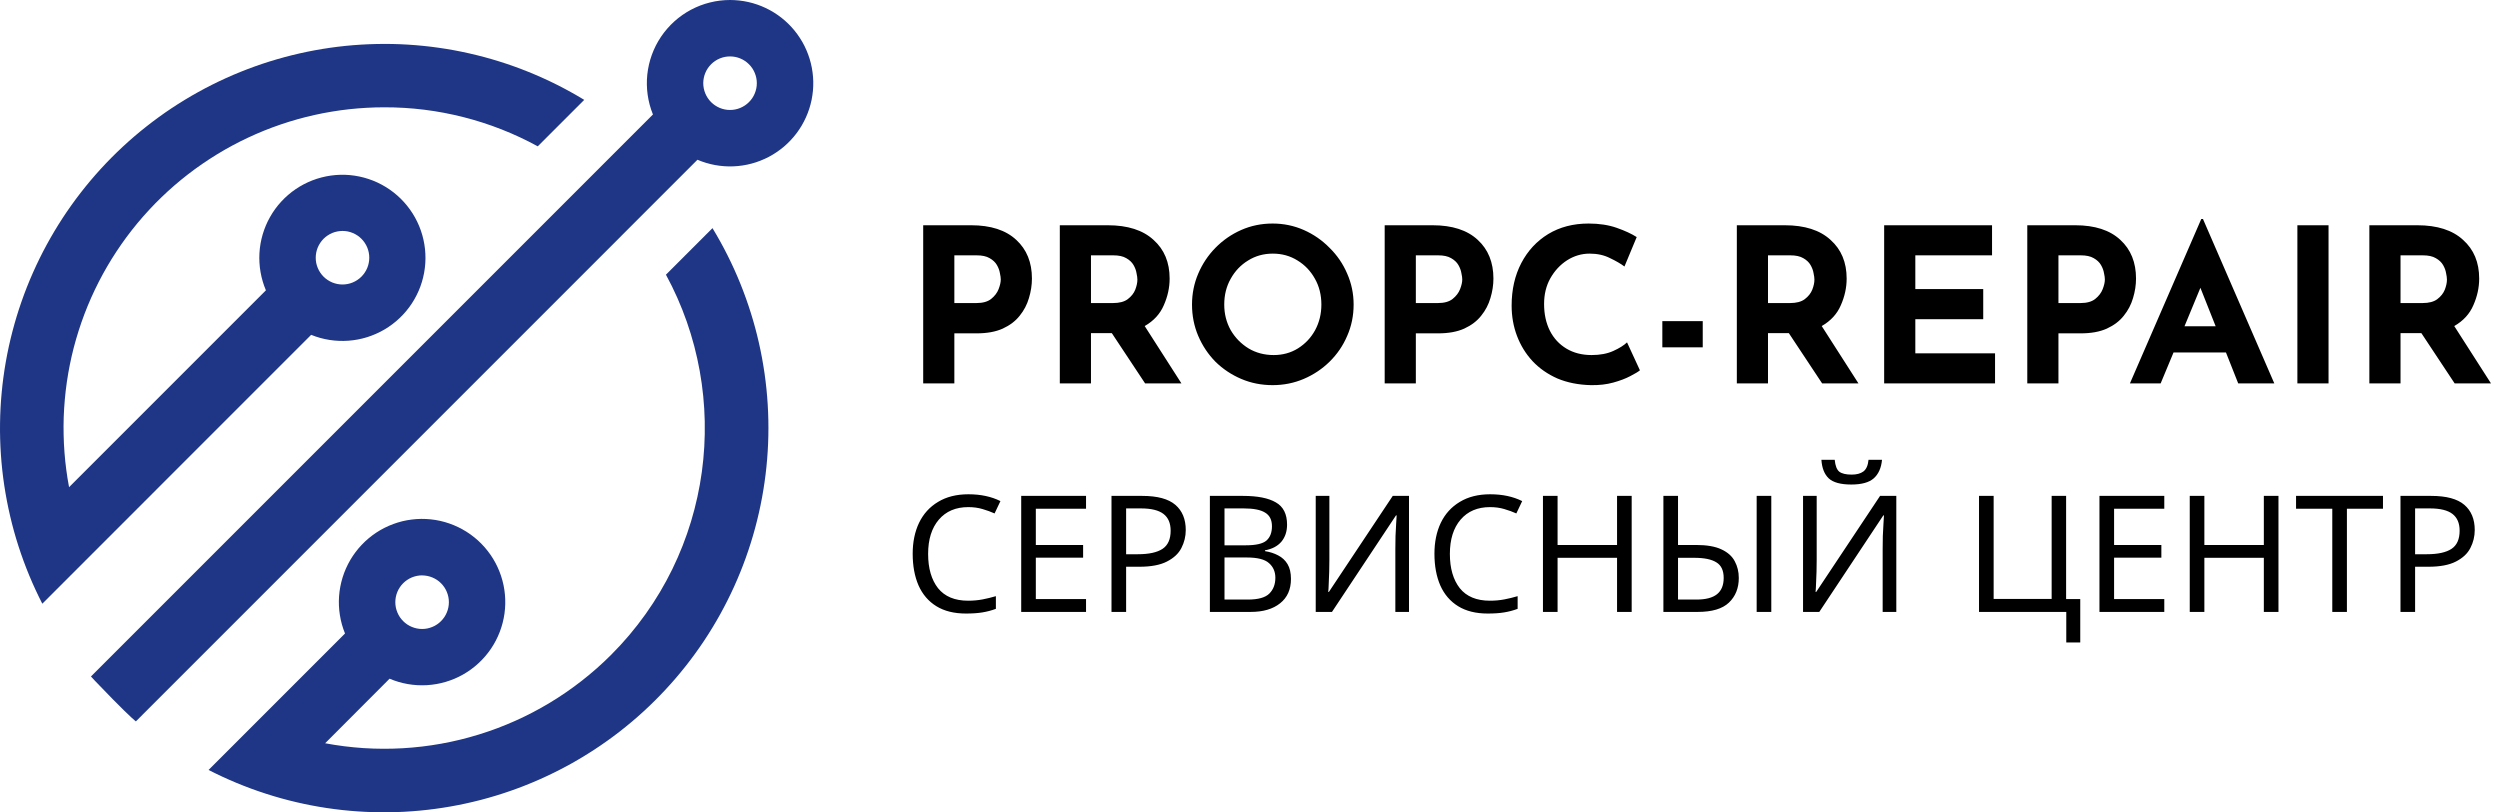
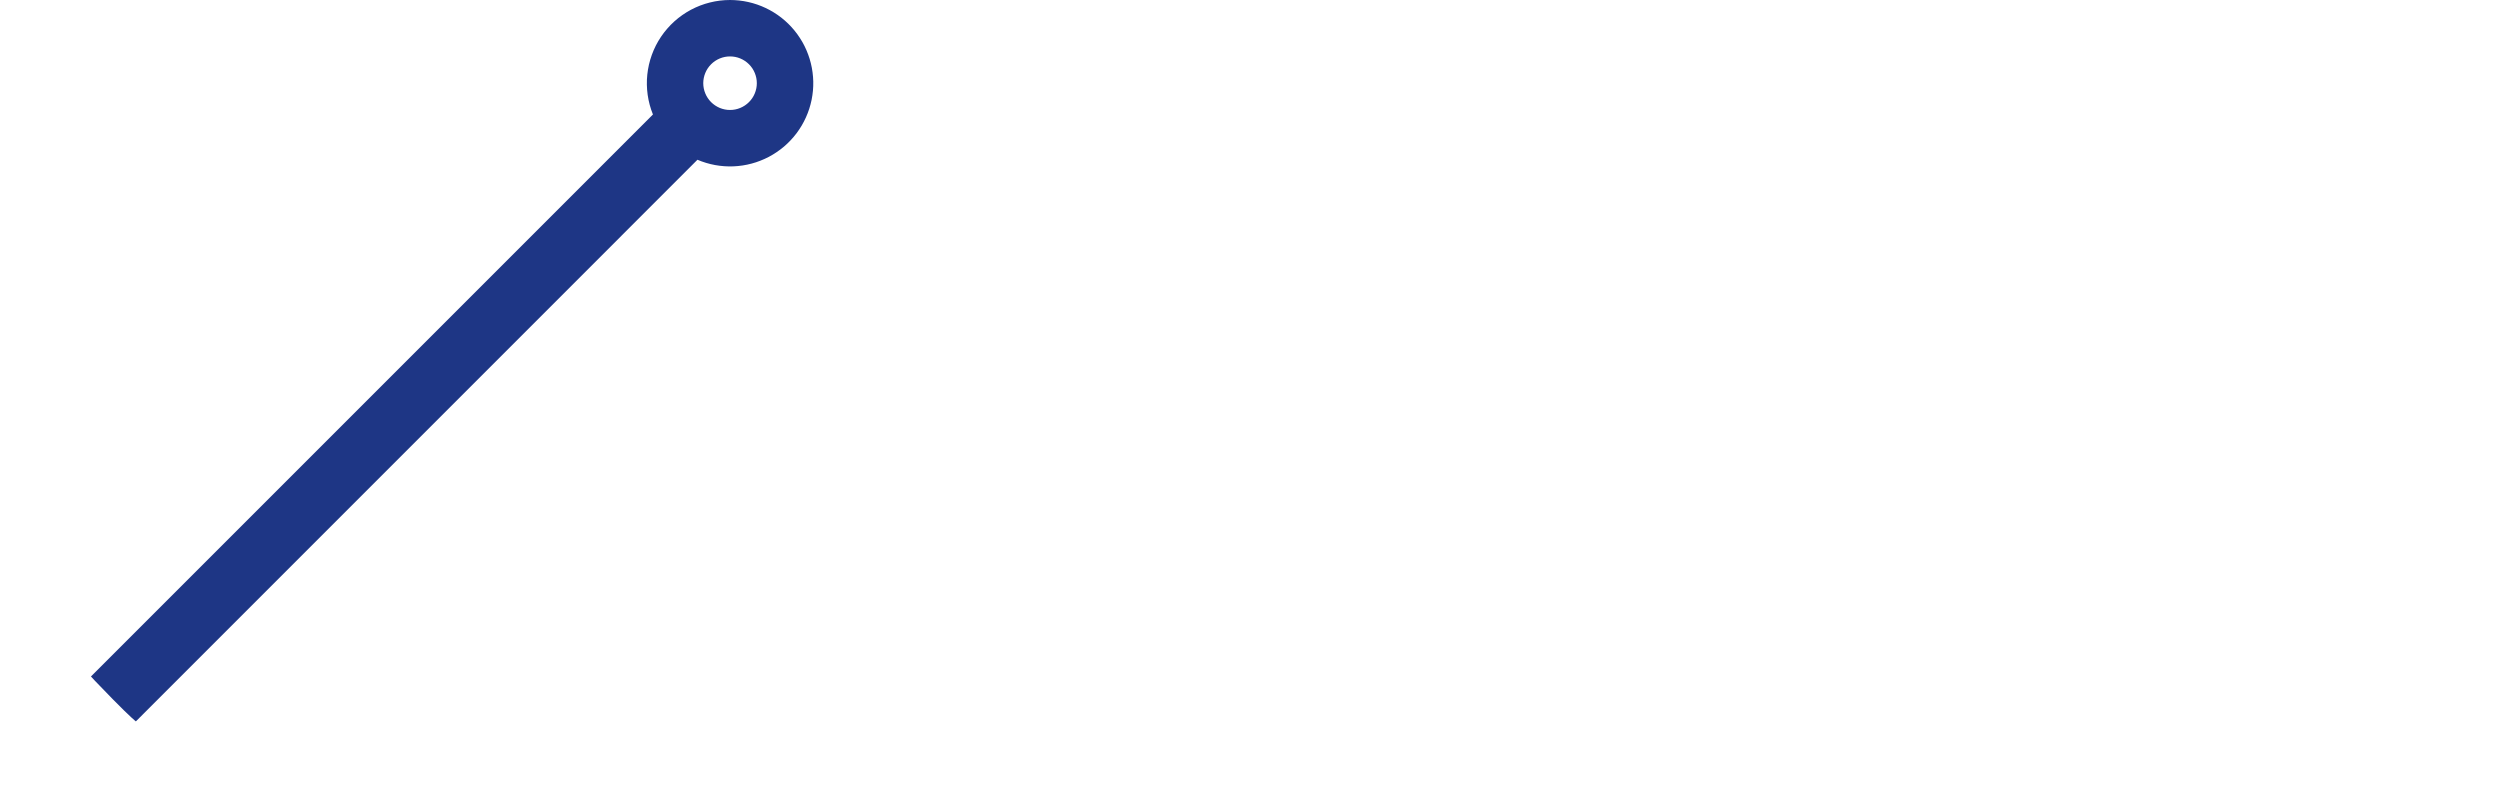
<svg xmlns="http://www.w3.org/2000/svg" width="317" height="103" viewBox="0 0 317 103" fill="none">
  <path d="M92.568 0C92.138 0 91.71 0.027 91.282 0.08C90.855 0.131 90.432 0.211 90.016 0.316C89.598 0.418 89.187 0.549 88.787 0.702C88.385 0.858 87.994 1.035 87.613 1.237C87.234 1.441 86.867 1.665 86.514 1.913C86.162 2.158 85.826 2.428 85.506 2.715C85.187 3.004 84.886 3.31 84.604 3.636C84.322 3.959 84.06 4.301 83.819 4.659C83.579 5.016 83.362 5.385 83.165 5.769C82.971 6.153 82.801 6.547 82.653 6.953C82.507 7.356 82.385 7.769 82.288 8.187C82.193 8.608 82.123 9.031 82.077 9.458C82.033 9.889 82.013 10.316 82.023 10.746C82.031 11.177 82.064 11.607 82.125 12.032C82.186 12.457 82.271 12.88 82.383 13.296C82.495 13.711 82.633 14.117 82.794 14.516L11.533 85.776C11.533 85.776 11.995 86.316 14.323 88.683C16.651 91.05 17.229 91.473 17.229 91.473L88.436 20.256C88.794 20.409 89.161 20.543 89.535 20.654C89.907 20.766 90.286 20.858 90.67 20.929C91.054 20.999 91.44 21.048 91.829 21.075C92.218 21.104 92.607 21.109 92.998 21.094C93.387 21.077 93.773 21.041 94.16 20.982C94.546 20.924 94.928 20.844 95.304 20.742C95.681 20.642 96.05 20.521 96.412 20.377C96.777 20.236 97.132 20.073 97.477 19.894C97.822 19.711 98.155 19.512 98.478 19.293C98.801 19.075 99.112 18.841 99.409 18.589C99.705 18.336 99.987 18.066 100.255 17.782C100.522 17.497 100.775 17.201 101.008 16.89C101.241 16.576 101.458 16.253 101.657 15.918C101.856 15.582 102.033 15.235 102.194 14.88C102.354 14.525 102.495 14.161 102.614 13.791C102.733 13.42 102.833 13.043 102.911 12.661C102.989 12.277 103.044 11.893 103.081 11.505C103.115 11.116 103.13 10.727 103.122 10.338C103.113 9.947 103.083 9.558 103.032 9.172C102.981 8.785 102.911 8.404 102.816 8.025C102.724 7.645 102.609 7.274 102.473 6.907C102.34 6.542 102.184 6.185 102.012 5.835C101.837 5.487 101.645 5.147 101.431 4.822C101.219 4.493 100.991 4.178 100.743 3.876C100.498 3.575 100.235 3.288 99.956 3.013C99.676 2.741 99.385 2.484 99.078 2.243C98.77 2.002 98.451 1.781 98.118 1.575C97.788 1.371 97.445 1.186 97.093 1.018C96.74 0.851 96.381 0.705 96.011 0.576C95.642 0.45 95.268 0.343 94.889 0.258C94.507 0.173 94.123 0.107 93.734 0.066C93.348 0.022 92.959 0 92.568 0ZM92.568 13.944C92.347 13.944 92.126 13.923 91.907 13.879C91.688 13.835 91.477 13.772 91.27 13.687C91.064 13.599 90.869 13.495 90.682 13.371C90.497 13.247 90.325 13.108 90.169 12.951C90.011 12.793 89.87 12.62 89.746 12.435C89.622 12.251 89.518 12.054 89.433 11.847C89.348 11.643 89.282 11.429 89.239 11.21C89.195 10.992 89.173 10.771 89.173 10.55C89.173 10.326 89.195 10.105 89.239 9.886C89.282 9.667 89.348 9.456 89.433 9.249C89.518 9.043 89.622 8.848 89.746 8.661C89.87 8.477 90.011 8.306 90.169 8.148C90.325 7.991 90.497 7.85 90.682 7.726C90.869 7.602 91.064 7.497 91.27 7.412C91.477 7.327 91.688 7.261 91.907 7.218C92.126 7.176 92.347 7.155 92.568 7.155C92.791 7.155 93.013 7.176 93.231 7.218C93.45 7.261 93.661 7.327 93.868 7.412C94.075 7.497 94.269 7.602 94.456 7.726C94.641 7.85 94.813 7.991 94.969 8.148C95.127 8.306 95.268 8.477 95.392 8.661C95.516 8.848 95.62 9.043 95.705 9.249C95.79 9.456 95.856 9.667 95.9 9.886C95.943 10.105 95.965 10.326 95.965 10.55C95.965 10.771 95.943 10.992 95.9 11.21C95.856 11.429 95.79 11.643 95.705 11.847C95.62 12.054 95.516 12.248 95.392 12.435C95.268 12.62 95.127 12.793 94.969 12.948C94.811 13.106 94.641 13.247 94.454 13.371C94.269 13.495 94.075 13.599 93.868 13.684C93.661 13.77 93.45 13.835 93.231 13.879C93.013 13.923 92.791 13.944 92.568 13.944Z" fill="#1E3685" />
-   <path d="M90.342 28.927L84.441 34.83C92.833 50.252 90.514 70.007 77.481 83.043C76.317 84.207 75.085 85.295 73.787 86.309C72.489 87.325 71.136 88.258 69.726 89.106C68.314 89.956 66.859 90.719 65.354 91.393C63.852 92.066 62.314 92.644 60.739 93.13C59.167 93.616 57.57 94.008 55.949 94.299C54.328 94.591 52.695 94.783 51.053 94.878C49.407 94.972 47.762 94.965 46.119 94.861C44.477 94.754 42.846 94.549 41.227 94.246L49.398 86.058C49.769 86.216 50.149 86.352 50.537 86.467C50.924 86.581 51.315 86.673 51.714 86.741C52.11 86.809 52.511 86.856 52.914 86.88C53.318 86.902 53.718 86.902 54.122 86.88C54.525 86.856 54.924 86.809 55.322 86.741C55.721 86.673 56.112 86.581 56.499 86.467C56.885 86.352 57.267 86.216 57.636 86.061C58.008 85.903 58.37 85.723 58.72 85.526C59.072 85.327 59.41 85.108 59.736 84.87C60.061 84.632 60.372 84.377 60.669 84.102C60.965 83.83 61.247 83.541 61.51 83.234C61.772 82.928 62.018 82.61 62.246 82.275C62.472 81.942 62.679 81.597 62.866 81.239C63.053 80.882 63.218 80.515 63.364 80.138C63.51 79.762 63.631 79.378 63.733 78.987C63.833 78.598 63.913 78.201 63.969 77.803C64.023 77.402 64.057 77.001 64.066 76.598C64.076 76.194 64.061 75.791 64.025 75.39C63.989 74.989 63.93 74.59 63.848 74.194C63.765 73.8 63.66 73.412 63.534 73.028C63.408 72.644 63.257 72.269 63.089 71.905C62.919 71.538 62.727 71.183 62.518 70.838C62.307 70.495 62.078 70.165 61.828 69.847C61.58 69.528 61.315 69.227 61.031 68.938C60.749 68.651 60.45 68.381 60.134 68.128C59.821 67.876 59.493 67.64 59.153 67.426C58.81 67.21 58.457 67.015 58.095 66.84C57.731 66.665 57.359 66.512 56.977 66.379C56.596 66.247 56.209 66.136 55.816 66.048C55.422 65.961 55.023 65.895 54.623 65.854C54.222 65.812 53.821 65.793 53.417 65.795C53.014 65.8 52.61 65.827 52.209 65.878C51.811 65.927 51.415 65.999 51.021 66.094C50.63 66.192 50.246 66.308 49.867 66.447C49.487 66.588 49.118 66.748 48.758 66.93C48.399 67.112 48.049 67.314 47.714 67.535C47.376 67.759 47.053 67.999 46.744 68.257C46.435 68.517 46.141 68.792 45.864 69.086C45.585 69.377 45.325 69.686 45.084 70.009C44.841 70.33 44.617 70.665 44.413 71.015C44.209 71.363 44.027 71.723 43.864 72.09C43.701 72.459 43.56 72.838 43.441 73.222C43.322 73.608 43.225 74 43.15 74.396C43.074 74.792 43.023 75.191 42.994 75.594C42.965 75.995 42.96 76.398 42.977 76.802C42.994 77.205 43.035 77.606 43.099 78.005C43.162 78.403 43.249 78.797 43.356 79.186C43.465 79.572 43.597 79.954 43.747 80.328L32.5 91.577L26.447 97.631C27.618 98.231 28.811 98.783 30.029 99.288C31.244 99.791 32.478 100.246 33.733 100.649C34.984 101.053 36.25 101.405 37.533 101.706C38.814 102.008 40.105 102.256 41.407 102.453C42.71 102.649 44.017 102.793 45.33 102.883C46.642 102.975 47.956 103.011 49.274 102.997C50.588 102.98 51.903 102.912 53.213 102.788C54.523 102.666 55.828 102.491 57.123 102.263C58.421 102.037 59.706 101.755 60.98 101.425C62.253 101.092 63.512 100.71 64.754 100.275C65.996 99.843 67.221 99.359 68.424 98.824C69.627 98.292 70.808 97.711 71.965 97.084C73.121 96.455 74.249 95.779 75.352 95.06C76.453 94.341 77.525 93.577 78.565 92.771C79.605 91.964 80.611 91.116 81.581 90.229C82.553 89.339 83.486 88.413 84.383 87.448C85.28 86.486 86.135 85.487 86.952 84.454C87.768 83.422 88.538 82.357 89.27 81.261C89.999 80.165 90.682 79.04 91.321 77.89C91.958 76.739 92.548 75.562 93.093 74.364C93.635 73.166 94.13 71.946 94.573 70.707C95.017 69.467 95.411 68.213 95.754 66.942C96.096 65.671 96.388 64.388 96.626 63.095C96.864 61.8 97.052 60.498 97.185 59.188C97.319 57.88 97.399 56.565 97.426 55.251C97.453 53.934 97.426 52.619 97.346 51.306C97.268 49.992 97.134 48.682 96.949 47.379C96.762 46.077 96.527 44.784 96.235 43.498C95.946 42.215 95.603 40.944 95.209 39.69C94.816 38.434 94.373 37.194 93.88 35.974C93.387 34.754 92.845 33.556 92.254 32.38C91.664 31.204 91.027 30.052 90.342 28.927ZM53.524 72.962C53.745 72.962 53.966 72.984 54.185 73.028C54.404 73.071 54.615 73.135 54.822 73.222C55.028 73.307 55.223 73.412 55.41 73.535C55.595 73.659 55.767 73.8 55.923 73.956C56.081 74.114 56.222 74.287 56.346 74.471C56.469 74.656 56.574 74.853 56.659 75.059C56.744 75.263 56.81 75.477 56.853 75.696C56.897 75.915 56.919 76.136 56.919 76.357C56.919 76.581 56.897 76.802 56.853 77.02C56.81 77.239 56.744 77.451 56.659 77.657C56.574 77.864 56.469 78.058 56.346 78.245C56.222 78.43 56.081 78.6 55.923 78.758C55.767 78.916 55.595 79.057 55.41 79.181C55.223 79.305 55.028 79.409 54.822 79.494C54.615 79.579 54.404 79.645 54.185 79.689C53.966 79.733 53.745 79.754 53.524 79.754C53.3 79.754 53.079 79.733 52.861 79.689C52.642 79.645 52.431 79.579 52.224 79.494C52.017 79.409 51.823 79.305 51.636 79.181C51.451 79.057 51.279 78.916 51.123 78.758C50.965 78.6 50.824 78.43 50.7 78.245C50.576 78.058 50.472 77.864 50.387 77.657C50.302 77.451 50.236 77.239 50.192 77.02C50.149 76.802 50.127 76.581 50.127 76.357C50.127 76.136 50.149 75.915 50.192 75.696C50.236 75.477 50.299 75.263 50.384 75.057C50.469 74.85 50.574 74.656 50.698 74.469C50.822 74.284 50.963 74.112 51.121 73.954C51.279 73.796 51.451 73.655 51.636 73.531C51.821 73.407 52.017 73.302 52.221 73.217C52.428 73.13 52.642 73.067 52.861 73.023C53.079 72.979 53.3 72.957 53.524 72.955V72.962Z" fill="#1E3685" />
-   <path d="M48.73 13.607C52.127 13.599 55.476 14.015 58.771 14.853C62.066 15.692 65.204 16.924 68.188 18.555L74.079 12.664C72.954 11.979 71.804 11.342 70.628 10.751C69.452 10.161 68.254 9.619 67.031 9.125C65.811 8.632 64.574 8.187 63.318 7.796C62.062 7.402 60.791 7.06 59.507 6.771C58.224 6.479 56.931 6.241 55.626 6.056C54.324 5.869 53.016 5.738 51.702 5.657C50.387 5.577 49.072 5.551 47.757 5.58C46.44 5.606 45.128 5.687 43.818 5.818C42.508 5.952 41.208 6.139 39.913 6.377C38.617 6.615 37.337 6.907 36.066 7.249C34.795 7.592 33.538 7.983 32.299 8.428C31.062 8.873 29.842 9.366 28.641 9.91C27.443 10.452 26.27 11.043 25.118 11.682C23.966 12.319 22.843 13.002 21.747 13.731C20.651 14.46 19.587 15.232 18.554 16.049C17.518 16.863 16.52 17.719 15.557 18.615C14.592 19.512 13.666 20.445 12.777 21.417C11.89 22.39 11.042 23.393 10.235 24.433C9.428 25.473 8.665 26.545 7.943 27.646C7.224 28.749 6.551 29.877 5.921 31.034C5.292 32.191 4.711 33.371 4.179 34.575C3.644 35.777 3.161 37 2.728 38.244C2.293 39.486 1.912 40.745 1.579 42.018C1.246 43.292 0.966 44.577 0.738 45.873C0.509 47.168 0.334 48.473 0.213 49.783C0.089 51.093 0.021 52.407 0.004 53.722C-0.013 55.039 0.026 56.354 0.116 57.666C0.206 58.981 0.349 60.288 0.546 61.589C0.743 62.891 0.991 64.182 1.292 65.465C1.591 66.746 1.943 68.012 2.347 69.266C2.75 70.517 3.204 71.752 3.708 72.969C4.211 74.184 4.765 75.378 5.365 76.551L11.416 70.498L39.453 42.458C39.828 42.609 40.209 42.738 40.596 42.847C40.984 42.954 41.378 43.039 41.774 43.102C42.173 43.165 42.574 43.204 42.975 43.221C43.378 43.238 43.779 43.231 44.183 43.202C44.584 43.173 44.982 43.121 45.378 43.046C45.774 42.971 46.163 42.874 46.547 42.755C46.934 42.633 47.31 42.492 47.677 42.329C48.047 42.166 48.404 41.984 48.751 41.78C49.099 41.576 49.432 41.352 49.755 41.109C50.076 40.869 50.382 40.609 50.674 40.329C50.968 40.052 51.242 39.758 51.5 39.45C51.758 39.141 51.998 38.818 52.219 38.482C52.44 38.145 52.642 37.797 52.822 37.437C53.004 37.078 53.165 36.708 53.303 36.331C53.442 35.952 53.558 35.569 53.653 35.177C53.748 34.786 53.821 34.39 53.869 33.989C53.92 33.59 53.947 33.189 53.95 32.786C53.952 32.383 53.932 31.982 53.891 31.581C53.847 31.18 53.782 30.783 53.694 30.39C53.607 29.998 53.498 29.612 53.364 29.23C53.233 28.849 53.077 28.48 52.902 28.115C52.727 27.753 52.533 27.401 52.316 27.06C52.1 26.72 51.867 26.394 51.614 26.081C51.361 25.767 51.092 25.468 50.805 25.187C50.518 24.905 50.214 24.64 49.898 24.392C49.58 24.144 49.249 23.916 48.904 23.704C48.562 23.495 48.207 23.306 47.843 23.136C47.475 22.965 47.101 22.82 46.72 22.693C46.338 22.567 45.949 22.462 45.556 22.38C45.16 22.299 44.763 22.239 44.362 22.202C43.959 22.168 43.558 22.154 43.155 22.163C42.754 22.173 42.353 22.207 41.954 22.263C41.556 22.319 41.159 22.397 40.771 22.499C40.379 22.599 39.998 22.722 39.621 22.868C39.247 23.012 38.88 23.179 38.523 23.366C38.165 23.553 37.82 23.76 37.487 23.986C37.154 24.212 36.836 24.458 36.532 24.72C36.226 24.985 35.937 25.264 35.665 25.561C35.392 25.857 35.137 26.168 34.899 26.492C34.663 26.817 34.445 27.157 34.248 27.508C34.049 27.857 33.871 28.217 33.713 28.589C33.558 28.961 33.422 29.34 33.307 29.726C33.193 30.113 33.103 30.504 33.035 30.9C32.965 31.296 32.921 31.697 32.897 32.098C32.875 32.502 32.875 32.903 32.899 33.306C32.921 33.707 32.967 34.105 33.038 34.504C33.106 34.9 33.198 35.291 33.312 35.678C33.424 36.064 33.56 36.443 33.718 36.813L8.757 61.776C8.619 61.044 8.502 60.308 8.405 59.572C8.308 58.833 8.23 58.094 8.174 57.35C8.118 56.609 8.082 55.865 8.067 55.122C8.05 54.378 8.055 53.635 8.079 52.889C8.106 52.145 8.152 51.404 8.218 50.662C8.284 49.921 8.369 49.182 8.476 48.444C8.583 47.707 8.709 46.976 8.855 46.244C9.003 45.515 9.168 44.791 9.355 44.069C9.542 43.35 9.749 42.636 9.975 41.926C10.201 41.216 10.447 40.514 10.709 39.819C10.974 39.124 11.258 38.434 11.559 37.756C11.863 37.075 12.184 36.402 12.522 35.741C12.862 35.078 13.219 34.426 13.594 33.782C13.968 33.138 14.361 32.506 14.77 31.887C15.181 31.265 15.606 30.655 16.048 30.057C16.493 29.459 16.952 28.873 17.426 28.3C17.902 27.729 18.393 27.17 18.899 26.623C19.404 26.076 19.924 25.546 20.461 25.029C20.996 24.511 21.545 24.008 22.107 23.522C22.67 23.036 23.246 22.564 23.834 22.108C24.423 21.653 25.025 21.213 25.638 20.79C26.25 20.37 26.875 19.964 27.509 19.575C28.143 19.186 28.79 18.817 29.443 18.465C30.099 18.11 30.763 17.777 31.439 17.461C32.112 17.145 32.792 16.846 33.482 16.567C34.173 16.29 34.87 16.03 35.575 15.789C36.279 15.548 36.989 15.327 37.706 15.126C38.423 14.924 39.145 14.742 39.871 14.581C40.598 14.418 41.327 14.277 42.061 14.156C42.795 14.032 43.534 13.932 44.273 13.85C45.014 13.77 45.755 13.709 46.496 13.668C47.24 13.626 47.983 13.607 48.73 13.607ZM43.429 29.284C43.65 29.284 43.871 29.303 44.09 29.347C44.309 29.391 44.523 29.456 44.727 29.541C44.934 29.627 45.13 29.731 45.315 29.855C45.5 29.979 45.672 30.12 45.83 30.278C45.988 30.436 46.127 30.606 46.251 30.791C46.375 30.978 46.479 31.172 46.567 31.379C46.652 31.585 46.715 31.797 46.759 32.016C46.802 32.234 46.824 32.455 46.824 32.679C46.824 32.9 46.802 33.121 46.759 33.34C46.715 33.559 46.652 33.773 46.567 33.977C46.479 34.183 46.375 34.38 46.251 34.565C46.127 34.749 45.988 34.922 45.83 35.08C45.672 35.238 45.5 35.377 45.315 35.5C45.13 35.624 44.934 35.729 44.727 35.816C44.523 35.901 44.309 35.965 44.09 36.008C43.871 36.052 43.65 36.074 43.429 36.074C43.206 36.074 42.984 36.052 42.766 36.008C42.547 35.965 42.336 35.901 42.129 35.816C41.922 35.729 41.728 35.624 41.541 35.5C41.356 35.377 41.186 35.238 41.028 35.08C40.87 34.922 40.729 34.749 40.605 34.565C40.481 34.38 40.377 34.183 40.292 33.977C40.207 33.773 40.141 33.559 40.097 33.34C40.054 33.121 40.034 32.9 40.034 32.679C40.034 32.455 40.056 32.234 40.1 32.016C40.144 31.797 40.207 31.585 40.292 31.379C40.379 31.175 40.484 30.978 40.608 30.793C40.732 30.608 40.87 30.436 41.028 30.278C41.186 30.12 41.359 29.981 41.543 29.858C41.728 29.733 41.925 29.629 42.129 29.541C42.336 29.456 42.547 29.393 42.766 29.35C42.984 29.306 43.206 29.284 43.429 29.284Z" fill="#1E3685" />
-   <path d="M123.137 28.562C125.626 28.562 127.534 29.18 128.86 30.416C130.186 31.633 130.849 33.268 130.849 35.32C130.849 36.138 130.722 36.964 130.468 37.8C130.231 38.617 129.841 39.362 129.296 40.035C128.769 40.707 128.051 41.252 127.143 41.669C126.253 42.069 125.154 42.269 123.846 42.269H121.012V48.618H117.061V28.562H123.137ZM123.819 38.427C124.618 38.427 125.236 38.254 125.672 37.909C126.126 37.546 126.444 37.128 126.625 36.656C126.807 36.183 126.898 35.775 126.898 35.429C126.898 35.23 126.862 34.966 126.789 34.639C126.734 34.294 126.607 33.949 126.407 33.604C126.208 33.258 125.899 32.968 125.481 32.732C125.081 32.495 124.536 32.377 123.846 32.377H121.012V38.427H123.819ZM140.461 28.562C142.986 28.562 144.921 29.18 146.265 30.416C147.628 31.633 148.309 33.268 148.309 35.32C148.309 36.465 148.064 37.591 147.573 38.699C147.101 39.807 146.292 40.688 145.148 41.343L149.808 48.618H145.202L140.979 42.242H138.336V48.618H134.384V28.562H140.461ZM141.142 38.427C141.942 38.427 142.559 38.263 142.995 37.936C143.449 37.591 143.767 37.191 143.949 36.737C144.131 36.265 144.221 35.838 144.221 35.457C144.221 35.239 144.185 34.966 144.112 34.639C144.058 34.294 143.931 33.949 143.731 33.604C143.531 33.258 143.222 32.968 142.805 32.732C142.405 32.495 141.86 32.377 141.17 32.377H138.336V38.427H141.142ZM151.147 38.617C151.147 37.237 151.41 35.929 151.937 34.694C152.464 33.458 153.191 32.368 154.117 31.424C155.062 30.461 156.152 29.707 157.387 29.162C158.622 28.617 159.949 28.345 161.366 28.345C162.764 28.345 164.081 28.617 165.317 29.162C166.552 29.707 167.642 30.461 168.587 31.424C169.549 32.368 170.294 33.458 170.821 34.694C171.366 35.929 171.639 37.237 171.639 38.617C171.639 40.035 171.366 41.361 170.821 42.596C170.294 43.831 169.549 44.921 168.587 45.866C167.642 46.792 166.552 47.519 165.317 48.046C164.081 48.573 162.764 48.836 161.366 48.836C159.949 48.836 158.622 48.573 157.387 48.046C156.152 47.519 155.062 46.792 154.117 45.866C153.191 44.921 152.464 43.831 151.937 42.596C151.41 41.361 151.147 40.035 151.147 38.617ZM155.234 38.617C155.234 39.798 155.507 40.879 156.052 41.86C156.615 42.823 157.369 43.595 158.314 44.176C159.258 44.74 160.321 45.021 161.502 45.021C162.646 45.021 163.673 44.74 164.581 44.176C165.507 43.595 166.234 42.823 166.761 41.86C167.288 40.879 167.551 39.798 167.551 38.617C167.551 37.4 167.279 36.31 166.734 35.348C166.189 34.367 165.453 33.595 164.527 33.031C163.6 32.45 162.555 32.159 161.393 32.159C160.23 32.159 159.186 32.45 158.259 33.031C157.333 33.595 156.597 34.367 156.052 35.348C155.507 36.31 155.234 37.4 155.234 38.617ZM181.654 28.562C184.143 28.562 186.051 29.18 187.377 30.416C188.703 31.633 189.366 33.268 189.366 35.32C189.366 36.138 189.239 36.964 188.985 37.8C188.748 38.617 188.358 39.362 187.813 40.035C187.286 40.707 186.568 41.252 185.66 41.669C184.77 42.069 183.671 42.269 182.363 42.269H179.529V48.618H175.578V28.562H181.654ZM182.336 38.427C183.135 38.427 183.753 38.254 184.189 37.909C184.643 37.546 184.961 37.128 185.142 36.656C185.324 36.183 185.415 35.775 185.415 35.429C185.415 35.23 185.379 34.966 185.306 34.639C185.251 34.294 185.124 33.949 184.924 33.604C184.725 33.258 184.416 32.968 183.998 32.732C183.598 32.495 183.053 32.377 182.363 32.377H179.529V38.427H182.336ZM207.943 46.956C207.725 47.138 207.316 47.383 206.717 47.692C206.136 48 205.418 48.273 204.564 48.509C203.71 48.745 202.766 48.854 201.73 48.836C200.15 48.8 198.733 48.518 197.479 47.991C196.244 47.446 195.19 46.711 194.318 45.784C193.465 44.858 192.811 43.795 192.356 42.596C191.902 41.397 191.675 40.116 191.675 38.754C191.675 36.719 192.084 34.921 192.901 33.358C193.719 31.796 194.854 30.57 196.308 29.68C197.779 28.79 199.487 28.345 201.43 28.345C202.775 28.345 203.965 28.526 205 28.89C206.036 29.253 206.88 29.643 207.534 30.061L205.981 33.794C205.527 33.449 204.918 33.095 204.155 32.732C203.411 32.35 202.548 32.159 201.567 32.159C200.549 32.159 199.596 32.441 198.706 33.004C197.834 33.567 197.125 34.33 196.58 35.293C196.053 36.238 195.79 37.319 195.79 38.536C195.79 39.826 196.035 40.961 196.526 41.942C197.016 42.905 197.715 43.659 198.624 44.204C199.532 44.749 200.595 45.021 201.812 45.021C202.884 45.021 203.801 44.849 204.564 44.503C205.327 44.158 205.908 43.795 206.308 43.413L207.943 46.956ZM210.784 40.716H215.907V44.04H210.784V40.716ZM226.307 28.562C228.832 28.562 230.767 29.18 232.111 30.416C233.474 31.633 234.155 33.268 234.155 35.32C234.155 36.465 233.91 37.591 233.419 38.699C232.947 39.807 232.139 40.688 230.994 41.343L235.654 48.618H231.049L226.825 42.242H224.182V48.618H220.231V28.562H226.307ZM226.989 38.427C227.788 38.427 228.405 38.263 228.841 37.936C229.296 37.591 229.614 37.191 229.795 36.737C229.977 36.265 230.068 35.838 230.068 35.457C230.068 35.239 230.031 34.966 229.959 34.639C229.904 34.294 229.777 33.949 229.577 33.604C229.377 33.258 229.069 32.968 228.651 32.732C228.251 32.495 227.706 32.377 227.016 32.377H224.182V38.427H226.989ZM238.911 28.562H252.591V32.377H242.863V36.656H251.473V40.471H242.863V44.803H252.972V48.618H238.911V28.562ZM263.137 28.562C265.625 28.562 267.533 29.18 268.859 30.416C270.185 31.633 270.848 33.268 270.848 35.32C270.848 36.138 270.721 36.964 270.467 37.8C270.23 38.617 269.84 39.362 269.295 40.035C268.768 40.707 268.05 41.252 267.142 41.669C266.252 42.069 265.153 42.269 263.845 42.269H261.011V48.618H257.06V28.562H263.137ZM263.818 38.427C264.617 38.427 265.235 38.254 265.671 37.909C266.125 37.546 266.443 37.128 266.624 36.656C266.806 36.183 266.897 35.775 266.897 35.429C266.897 35.23 266.861 34.966 266.788 34.639C266.733 34.294 266.606 33.949 266.406 33.604C266.207 33.258 265.898 32.968 265.48 32.732C265.08 32.495 264.535 32.377 263.845 32.377H261.011V38.427H263.818ZM270.073 48.618L279.12 27.772H279.338L288.384 48.618H283.806L282.253 44.694H275.604L273.969 48.618H270.073ZM276.994 41.37H280.945L279.011 36.492L276.994 41.37ZM291.308 28.562H295.259V48.618H291.308V28.562ZM306.512 28.562C309.037 28.562 310.972 29.18 312.316 30.416C313.679 31.633 314.36 33.268 314.36 35.32C314.36 36.465 314.115 37.591 313.624 38.699C313.152 39.807 312.343 40.688 311.199 41.343L315.859 48.618H311.253L307.03 42.242H304.387V48.618H300.435V28.562H306.512ZM307.193 38.427C307.993 38.427 308.61 38.263 309.046 37.936C309.5 37.591 309.818 37.191 310 36.737C310.182 36.265 310.272 35.838 310.272 35.457C310.272 35.239 310.236 34.966 310.163 34.639C310.109 34.294 309.982 33.949 309.782 33.604C309.582 33.258 309.273 32.968 308.855 32.732C308.456 32.495 307.911 32.377 307.22 32.377H304.387V38.427H307.193Z" fill="black" />
-   <path d="M122.776 64.302C121.196 64.302 119.953 64.83 119.046 65.888C118.14 66.946 117.686 68.395 117.686 70.236C117.686 72.062 118.105 73.511 118.943 74.583C119.795 75.641 121.065 76.169 122.755 76.169C123.401 76.169 124.012 76.115 124.589 76.005C125.166 75.895 125.729 75.757 126.278 75.593V77.2C125.729 77.406 125.159 77.557 124.568 77.653C123.991 77.749 123.298 77.797 122.487 77.797C120.99 77.797 119.74 77.488 118.737 76.87C117.734 76.252 116.979 75.373 116.471 74.233C115.976 73.093 115.729 71.753 115.729 70.215C115.729 68.731 115.997 67.427 116.533 66.3C117.082 65.16 117.886 64.274 118.943 63.642C120.001 62.997 121.285 62.674 122.796 62.674C124.348 62.674 125.701 62.962 126.855 63.539L126.113 65.105C125.66 64.899 125.152 64.714 124.589 64.549C124.039 64.384 123.435 64.302 122.776 64.302ZM137.71 77.591H129.489V62.88H137.71V64.508H131.343V69.102H137.339V70.709H131.343V75.963H137.71V77.591ZM144.832 62.88C146.755 62.88 148.156 63.258 149.035 64.013C149.914 64.769 150.354 65.833 150.354 67.207C150.354 68.017 150.168 68.779 149.798 69.494C149.44 70.194 148.829 70.764 147.964 71.204C147.112 71.643 145.951 71.863 144.482 71.863H142.792V77.591H140.938V62.88H144.832ZM144.667 64.466H142.792V70.277H144.276C145.677 70.277 146.721 70.05 147.407 69.597C148.094 69.144 148.438 68.374 148.438 67.289C148.438 66.341 148.136 65.634 147.531 65.167C146.927 64.7 145.972 64.466 144.667 64.466ZM157.616 62.88C159.457 62.88 160.844 63.155 161.778 63.704C162.726 64.24 163.2 65.181 163.2 66.527C163.2 67.392 162.959 68.113 162.479 68.69C161.998 69.253 161.304 69.617 160.398 69.782V69.885C161.016 69.981 161.572 70.16 162.067 70.421C162.575 70.682 162.973 71.053 163.262 71.534C163.55 72.014 163.694 72.639 163.694 73.409C163.694 74.741 163.234 75.771 162.314 76.499C161.407 77.227 160.164 77.591 158.584 77.591H153.413V62.88H157.616ZM157.987 69.144C159.251 69.144 160.116 68.944 160.583 68.546C161.05 68.134 161.284 67.529 161.284 66.733C161.284 65.922 160.995 65.346 160.418 65.002C159.855 64.645 158.948 64.466 157.699 64.466H155.267V69.144H157.987ZM155.267 70.689V76.025H158.234C159.539 76.025 160.446 75.771 160.954 75.263C161.462 74.755 161.716 74.088 161.716 73.264C161.716 72.495 161.448 71.877 160.913 71.41C160.391 70.929 159.45 70.689 158.09 70.689H155.267ZM166.834 62.88H168.565V70.957C168.565 71.41 168.558 71.918 168.544 72.481C168.53 73.044 168.51 73.56 168.482 74.027C168.469 74.494 168.448 74.837 168.421 75.057H168.503L176.6 62.88H178.661V77.591H176.93V69.597C176.93 69.088 176.937 68.546 176.951 67.969C176.978 67.392 177.006 66.863 177.033 66.383C177.06 65.902 177.081 65.558 177.095 65.352H177.012L168.894 77.591H166.834V62.88ZM188.933 64.302C187.354 64.302 186.111 64.83 185.204 65.888C184.297 66.946 183.844 68.395 183.844 70.236C183.844 72.062 184.263 73.511 185.101 74.583C185.953 75.641 187.223 76.169 188.913 76.169C189.558 76.169 190.17 76.115 190.747 76.005C191.323 75.895 191.887 75.757 192.436 75.593V77.2C191.887 77.406 191.317 77.557 190.726 77.653C190.149 77.749 189.455 77.797 188.645 77.797C187.148 77.797 185.898 77.488 184.895 76.87C183.892 76.252 183.137 75.373 182.629 74.233C182.134 73.093 181.887 71.753 181.887 70.215C181.887 68.731 182.155 67.427 182.69 66.3C183.24 65.16 184.043 64.274 185.101 63.642C186.159 62.997 187.443 62.674 188.954 62.674C190.506 62.674 191.859 62.962 193.013 63.539L192.271 65.105C191.818 64.899 191.31 64.714 190.747 64.549C190.197 64.384 189.593 64.302 188.933 64.302ZM206.897 77.591H205.042V70.73H197.501V77.591H195.647V62.88H197.501V69.102H205.042V62.88H206.897V77.591ZM210.919 77.591V62.88H212.773V69.102H215.039C216.413 69.102 217.491 69.288 218.274 69.659C219.071 70.029 219.634 70.531 219.964 71.163C220.307 71.794 220.479 72.502 220.479 73.285C220.479 74.576 220.06 75.62 219.222 76.417C218.398 77.2 217.079 77.591 215.266 77.591H210.919ZM222.745 77.591V62.88H224.6V77.591H222.745ZM215.101 76.025C216.283 76.025 217.155 75.799 217.718 75.345C218.281 74.892 218.563 74.205 218.563 73.285C218.563 72.337 218.254 71.678 217.636 71.307C217.031 70.922 216.097 70.73 214.833 70.73H212.773V76.025H215.101ZM238.639 58.306C238.543 59.336 238.193 60.119 237.588 60.655C236.998 61.177 236.05 61.438 234.745 61.438C233.399 61.438 232.444 61.177 231.881 60.655C231.332 60.133 231.023 59.35 230.954 58.306H232.643C232.712 59.048 232.904 59.549 233.22 59.81C233.55 60.057 234.072 60.181 234.786 60.181C235.418 60.181 235.913 60.05 236.27 59.789C236.641 59.515 236.86 59.02 236.929 58.306H238.639ZM228.626 62.88H230.356V70.957C230.356 71.41 230.35 71.918 230.336 72.481C230.322 73.044 230.301 73.56 230.274 74.027C230.26 74.494 230.24 74.837 230.212 75.057H230.295L238.392 62.88H240.452V77.591H238.722V69.597C238.722 69.088 238.728 68.546 238.742 67.969C238.77 67.392 238.797 66.863 238.825 66.383C238.852 65.902 238.873 65.558 238.886 65.352H238.804L230.686 77.591H228.626V62.88ZM263.776 75.963V81.465H262.004V77.591H250.939V62.88H252.794V75.943H260.149V62.88H261.983V75.963H263.776ZM274.432 77.591H266.211V62.88H274.432V64.508H268.066V69.102H274.061V70.709H268.066V75.963H274.432V77.591ZM288.91 77.591H287.055V70.73H279.514V77.591H277.66V62.88H279.514V69.102H287.055V62.88H288.91V77.591ZM297.588 77.591H295.734V64.508H291.139V62.88H302.162V64.508H297.588V77.591ZM308.275 62.88C310.198 62.88 311.599 63.258 312.478 64.013C313.357 64.769 313.797 65.833 313.797 67.207C313.797 68.017 313.611 68.779 313.24 69.494C312.883 70.194 312.272 70.764 311.407 71.204C310.555 71.643 309.394 71.863 307.925 71.863H306.235V77.591H304.381V62.88H308.275ZM308.11 64.466H306.235V70.277H307.719C309.12 70.277 310.164 70.05 310.85 69.597C311.537 69.144 311.881 68.374 311.881 67.289C311.881 66.341 311.578 65.634 310.974 65.167C310.37 64.7 309.415 64.466 308.11 64.466Z" fill="black" />
</svg>